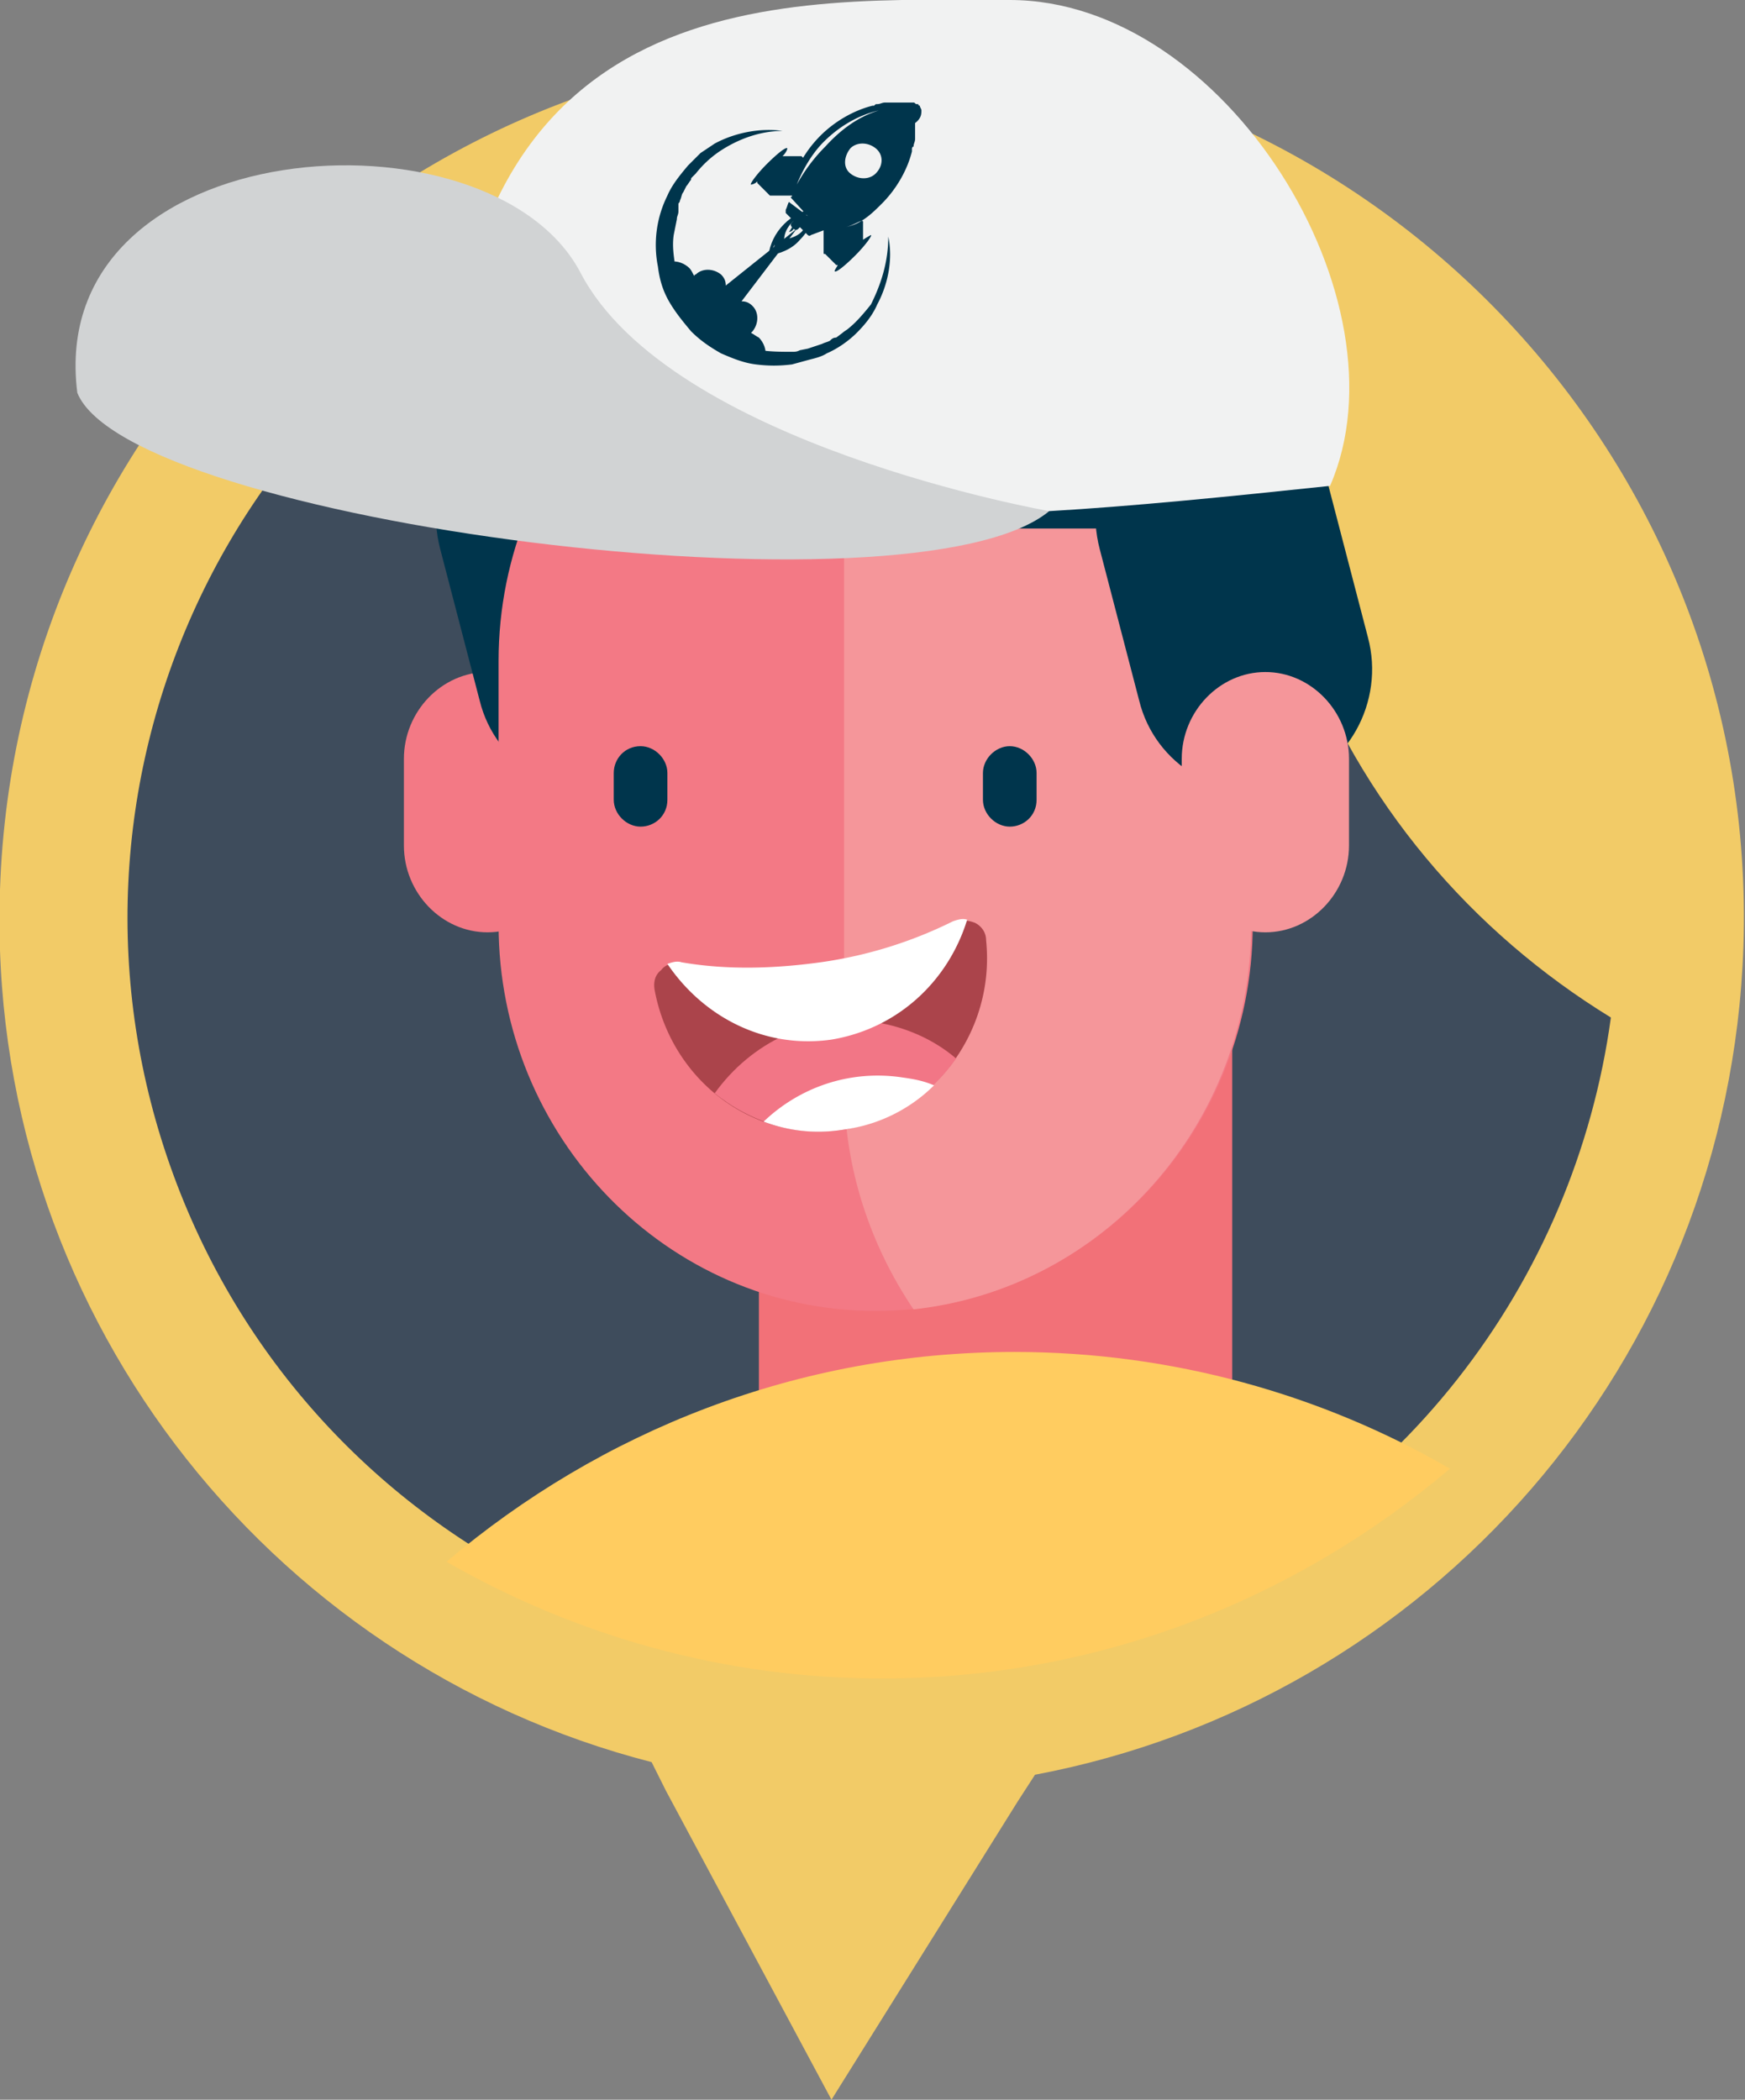
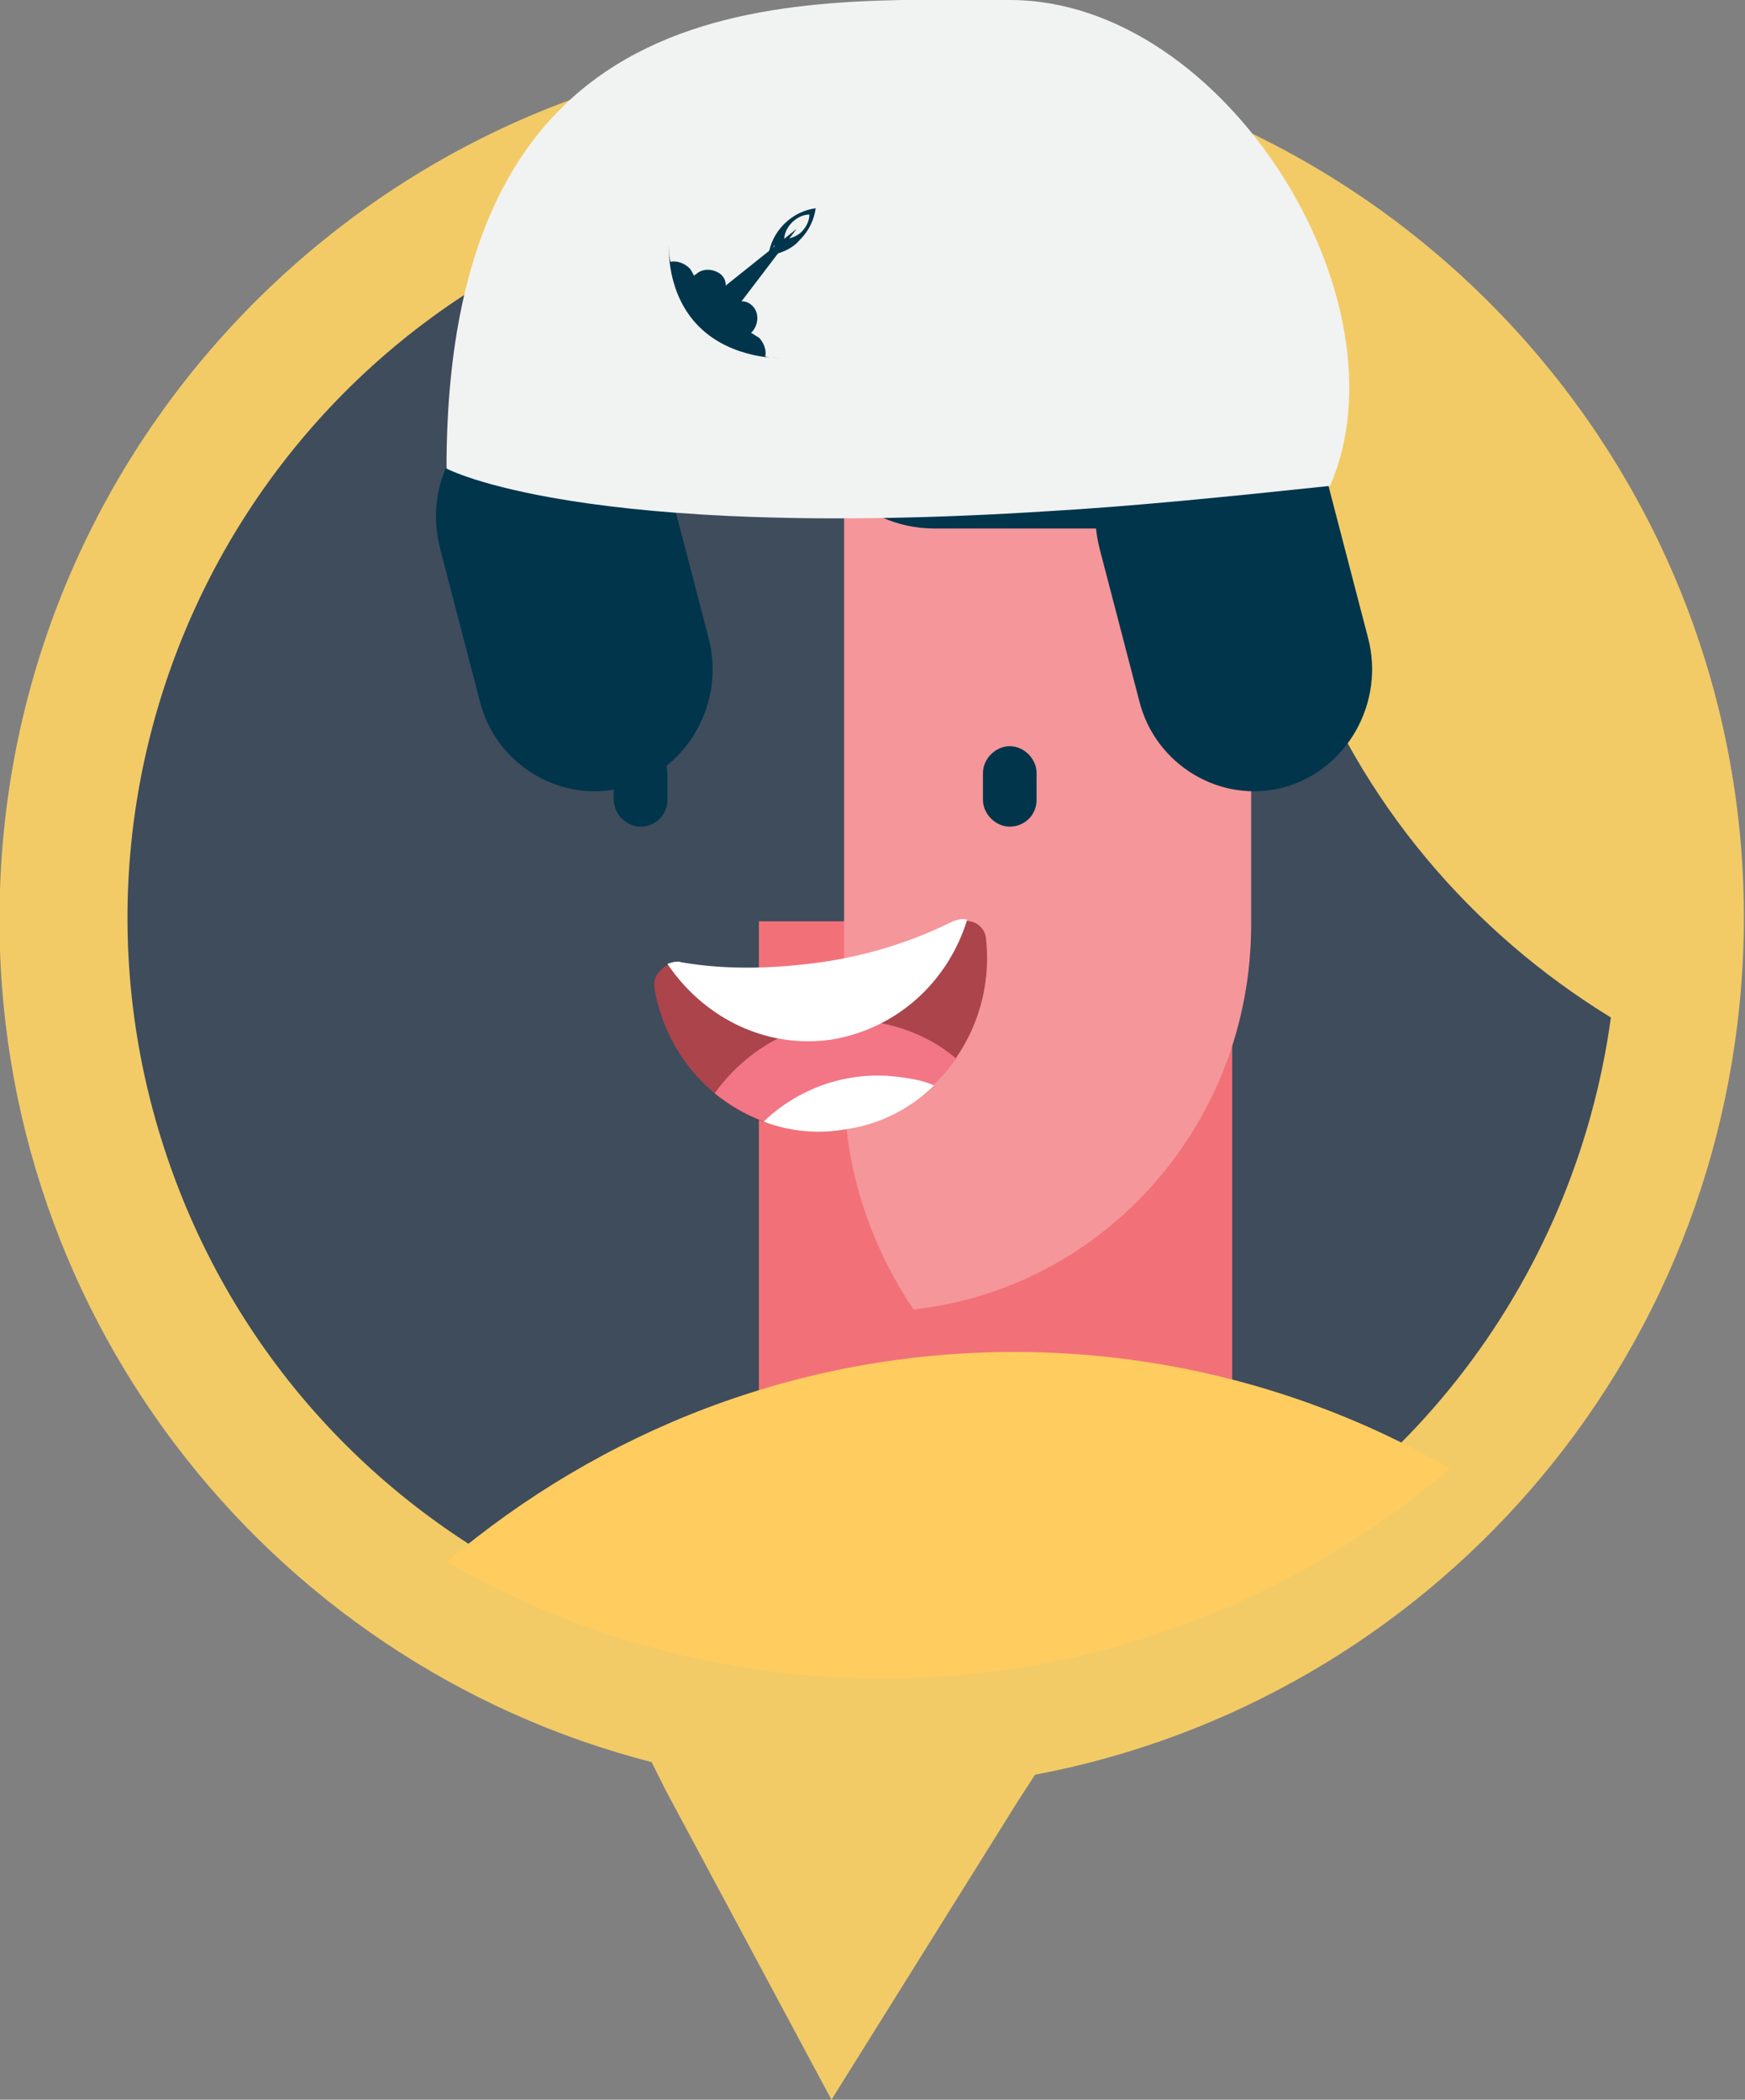
<svg xmlns="http://www.w3.org/2000/svg" xmlns:xlink="http://www.w3.org/1999/xlink" viewBox="0 0 110.6 133.1">
  <rect x="0" y="0" width="110.6" height="133.1" fill="#808080" stroke="none" />
  <g fill-rule="evenodd">
    <path d="M57.1 3C26.6 1.9 1 25.9 0 56.4c-.9 26.4 16.8 49 41.3 55.3l.9 1.8 10.5 19.6 11.8-18.9 1.1-1.7c24.9-4.7 44-26.1 44.9-52.5 1-30.5-22.9-56-53.4-57z" fill="#f2cb67" />
    <path d="M11 74.5C2 50 14.5 22.9 39 13.9c14.1-5.2 29.1-3.2 40.9 4-1 7.4-.3 15.1 2.5 22.6 3.8 10.4 10.9 18.6 19.7 24-2.3 16.8-13.5 31.7-30.5 38-24.4 9-51.6-3.5-60.6-28z" fill="#3e4c5c" />
    <path d="M48.1,58.4h30v36.7h-30V58.4z" fill="#f27178" />
-     <path d="M30.9 42.6c2.9 0 5.3 2.5 5.3 5.5v5.5c0 3-2.4 5.5-5.3 5.5s-5.3-2.5-5.3-5.5v-5.5c0-3 2.4-5.5 5.3-5.5z" fill="#f37985" />
    <use xlink:href="#B" fill="#00354c" />
-     <path d="M55.5 17.4c-13.1 0-23.9 11-23.9 24.5v16.7c0 13.5 10.7 24.5 23.9 24.5 13.1 0 23.9-11 23.9-24.5V41.9c0-13.4-10.8-24.5-23.9-24.5z" fill="#f37985" />
    <path d="M57.9 83c12-1.3 21.4-11.7 21.4-24.4V41.9c0-12.6-9.4-23.1-21.4-24.4-2.8 4-4.4 8.9-4.4 14.2v37.1c0 5.3 1.7 10.2 4.4 14.2z" fill="#f5969a" />
    <path d="M40.6 47.3c.9 0 1.7.8 1.7 1.7v1.7c0 1-.8 1.7-1.7 1.7s-1.7-.8-1.7-1.7V49c0-.9.7-1.7 1.7-1.7zm23.4 0c.9 0 1.7.8 1.7 1.7v1.7c0 1-.8 1.7-1.7 1.7s-1.7-.8-1.7-1.7V49c0-.9.8-1.7 1.7-1.7z" fill="#00354c" />
    <path d="M62.5 59.6c.6 5.8-3.4 11.1-9 12s-10.9-3-12-8.8c-.1-.5 0-1 .4-1.3.3-.4.8-.5 1.3-.4 2.9.5 5.9.4 8.8 0a27.35 27.35 0 0 0 8.4-2.6c.4-.2.9-.2 1.4 0 .4.2.7.6.7 1.1z" fill="#ab444b" />
    <path d="M60.6 67.1c-1.6 2.3-4.1 4-7.1 4.5s-6-.5-8.2-2.3c2.3-3.2 6.1-5.1 10.2-4.5 1.9.3 3.7 1.1 5.1 2.3z" fill="#f27686" />
    <path d="M59.2 68.8a9.96 9.96 0 0 1-5.7 2.8c-1.8.3-3.5.1-5.1-.5 2.3-2.2 5.5-3.3 8.8-2.8.7.1 1.3.2 2 .5zm-16.9-7.7c.3-.1.6-.2.9-.1 2.9.5 5.9.4 8.8 0a27.35 27.35 0 0 0 8.4-2.6c.3-.1.6-.2.9-.1-1.2 3.9-4.4 6.9-8.6 7.6-4.2.6-8.1-1.4-10.4-4.8z" fill="#fff" />
    <g fill="#00354c">
      <path d="M59.2 16.3h12.7c4.6 0 8.4 3.9 8.4 8.6s-3.8 8.6-8.4 8.6H59.2c-4.6 0-8.4-3.9-8.4-8.6s3.8-8.6 8.4-8.6z" />
      <use xlink:href="#B" x="41.8" />
    </g>
-     <path d="M80.2 42.6c2.9 0 5.3 2.5 5.3 5.5v5.5c0 3-2.4 5.5-5.3 5.5s-5.3-2.5-5.3-5.5v-5.5c0-3 2.4-5.5 5.3-5.5z" fill="#f5969a" />
    <path d="M91.9 93.1c-9.8 8.3-22.3 13.3-36 13.3-10 0-19.4-2.7-27.6-7.4 9.8-8.3 22.3-13.3 36-13.3 10 0 19.5 2.7 27.6 7.4z" fill="#ffcc60" />
    <path d="M28.3 29.7s8.5 4.6 38.2 2.7c5.2-.3 11.2-.9 17.8-1.6C89.4 19.1 77.7 0 64 0S28.3-1.8 28.3 29.7z" fill="#f1f2f2" />
-     <path d="M66.5 32.4s-24-4.2-29.7-15.1-34-9-31.9 7.6c3.3 8.2 53 14.6 61.6 7.5z" fill="#d1d3d4" />
  </g>
  <g fill="#00354c">
    <path d="M49.7 14.2c-.6.6-.9 1.3-1 2 .7-.1 1.5-.4 2-1 .6-.6.9-1.3 1-2-.7.1-1.4.4-2 1zm-.8 1.9c0-.2.1-.4.2-.6 0 .1-.1.3-.1.4.1 0 .3 0 .4-.1-.2.2-.3.3-.5.3zm.8-.9c0-.4.2-.8.5-1.1s.7-.5 1.1-.5c0 .4-.2.8-.5 1.1s-.7.4-1.1.5z" />
-     <path d="M58.4 7c0-.1-.1-.2-.1-.3 0 0-.1 0-.1-.1h-.1c-.1 0-.1-.1-.2-.1h-1.8c-.2 0-.3.1-.5.1-.1 0-.1 0-.2.1h-.1c-1.2.3-2.4 1-3.3 1.9a7.55 7.55 0 0 0-1.1 1.4l-.1-.1h-1.2c.2-.2.3-.4.3-.5-.1-.1-.7.4-1.3 1-.7.7-1.1 1.3-1 1.3 0 0 .2 0 .4-.2v.1l.8.8h1.4s0 .1-.1.1l1.1 1.2-1.2-.9c-.1.2-.1.3-.2.5v.2l.5.5-.1.1c-.1.1-.1.2 0 .3-.1.2-.2.3-.2.3s.2 0 .3-.2c.1.1.2.1.3 0l.1-.1.5.5s.1.1.2 0l.8-.3V16c0 .1 0 .1.1.1l.7.7h.1c-.1.2-.2.3-.2.4.1.1.7-.4 1.3-1 .7-.7 1.1-1.3 1-1.3 0 0-.2.1-.5.3v-1.1c0-.1 0-.1-.1-.1-.3.2-.6.3-1 .4.4-.1.7-.3 1-.4.5-.3.9-.7 1.3-1.1.9-.9 1.6-2.1 1.9-3.3v-.1c0-.1 0-.2.1-.2 0-.2.1-.3.1-.5v-1c.4-.3.4-.6.4-.8zm-6.1 2.3c-.7.7-1.3 1.5-1.8 2.4.4-1 1-2 1.7-2.7 1-1 2.2-1.7 3.5-2-1.3.4-2.4 1.2-3.4 2.3zm3.2 1.7c-.4.4-1.1.4-1.6 0s-.4-1.1 0-1.6c.4-.4 1.1-.4 1.6 0s.5 1.1 0 1.6zm.8 4c.3 1.4 0 3-.7 4.3-.3.7-.8 1.3-1.3 1.8s-1.2 1-1.9 1.3c-.3.2-.7.3-1.1.4l-1.1.3c-.8.1-1.5.1-2.3 0s-1.5-.4-2.2-.7c-.7-.4-1.3-.8-1.9-1.4-.5-.6-1-1.2-1.4-1.9s-.6-1.4-.7-2.2a7.03 7.03 0 0 1 .6-4.5c.3-.7.8-1.3 1.3-1.9l.8-.8.9-.6c1.3-.7 2.9-1 4.3-.8-1.4 0-2.8.5-4 1.3a6.73 6.73 0 0 0-1.5 1.4l-.2.2c-.1.1-.1.1-.1.2-.1.1-.2.3-.3.4l-.2.4c-.1.1-.1.3-.2.5 0 .1-.1.2-.1.2v.5c0 .2-.1.3-.1.5l-.2 1c-.1.7 0 1.3.1 2 .1.6.4 1.3.7 1.9s.7 1.1 1.2 1.6 1 .8 1.6 1.2c.6.3 1.2.5 1.9.6s1.3.1 2 .1c.2 0 .3 0 .5-.1l.5-.1.9-.3c.2-.1.3-.1.5-.2.1-.1.2-.2.4-.2l.4-.3c.1-.1.3-.2.4-.3.5-.4 1-1 1.4-1.5.7-1.4 1.1-2.8 1.1-4.3z" />
    <path d="M50.5 14.5L47 19.1c.3 0 .5.1.7.3.4.4.4 1.1 0 1.6l-.1.1c.2.1.3.2.5.3.3.3.5.8.4 1.2.3.1.7.1 1 .1 0 0-3.1.1-5.2-2s-1.9-5.1-1.9-5.1c0 .3 0 .7.1 1 .4-.1.9.1 1.2.4.1.1.2.3.3.5 0 0 0-.1.1-.1.4-.4 1.1-.4 1.6 0 .2.2.3.4.3.7l4.5-3.6" fill-rule="evenodd" />
  </g>
  <defs>
    <path id="B" d="M33.2 25.3c4-1.1 8.2 1.4 9.2 5.5l2.5 9.6c1.1 4.1-1.3 8.4-5.3 9.5s-8.2-1.4-9.2-5.5l-2.5-9.6c-1.1-4.2 1.3-8.4 5.3-9.5z" />
  </defs>
</svg>